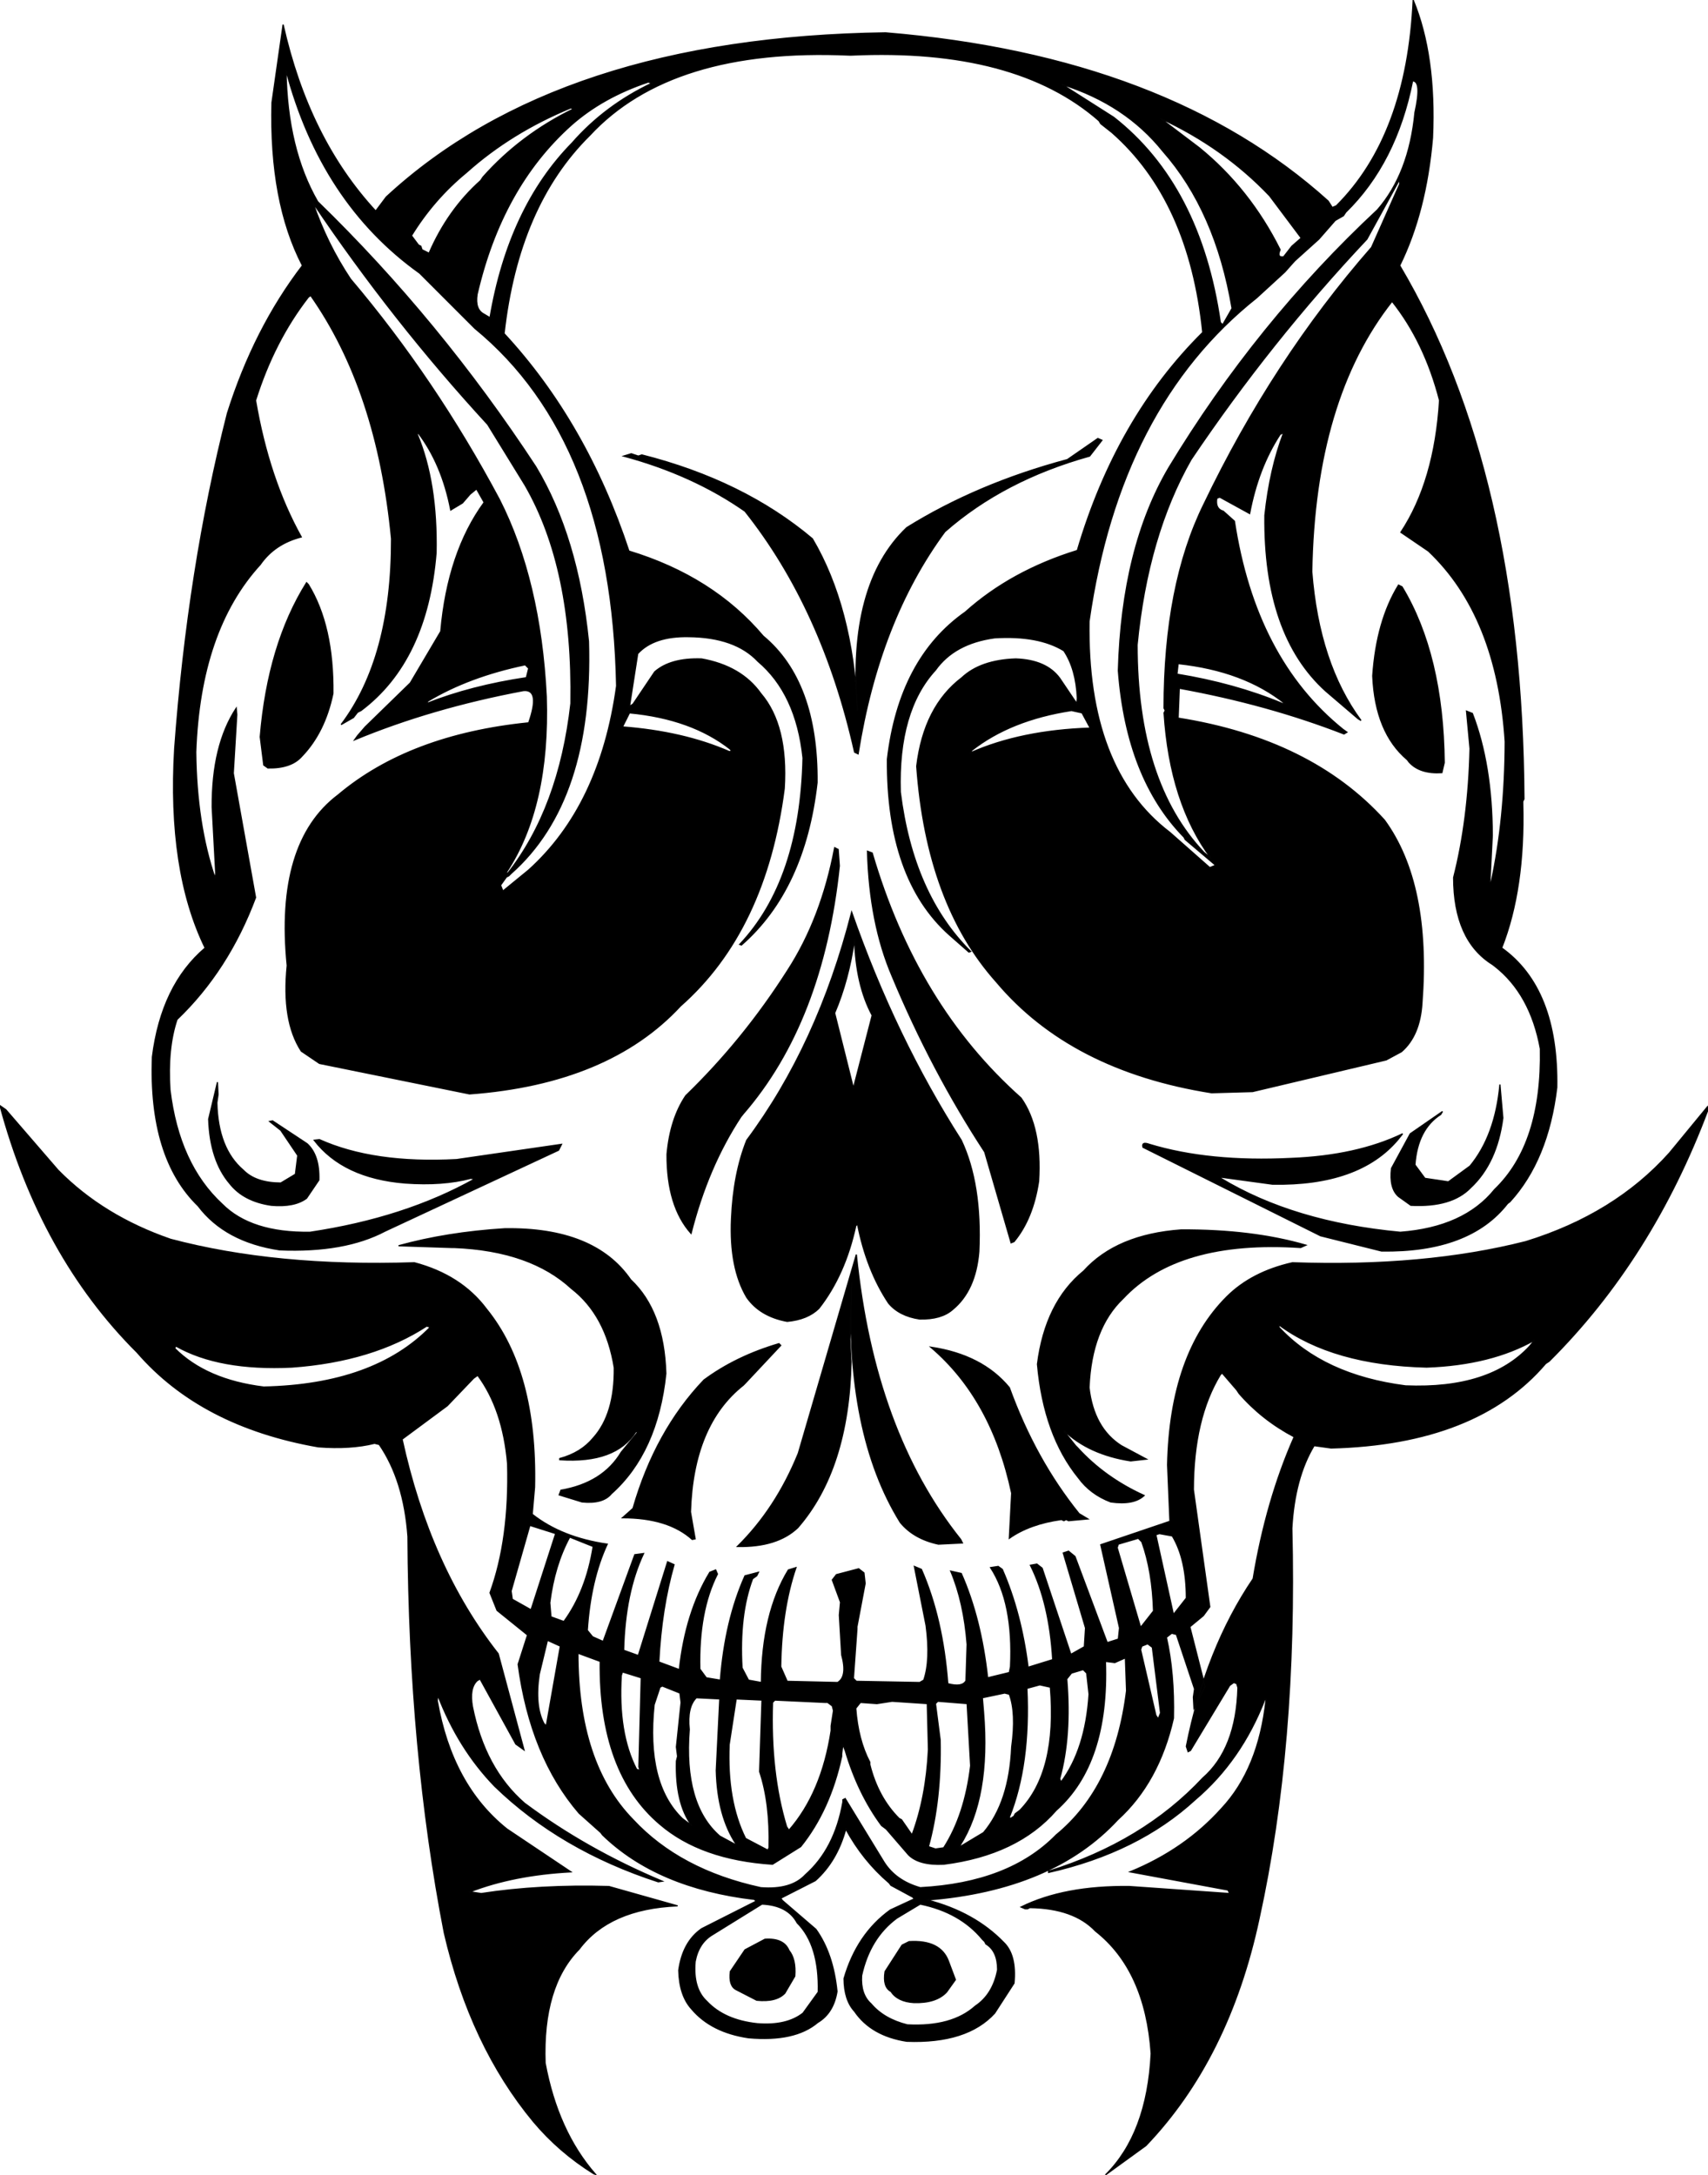
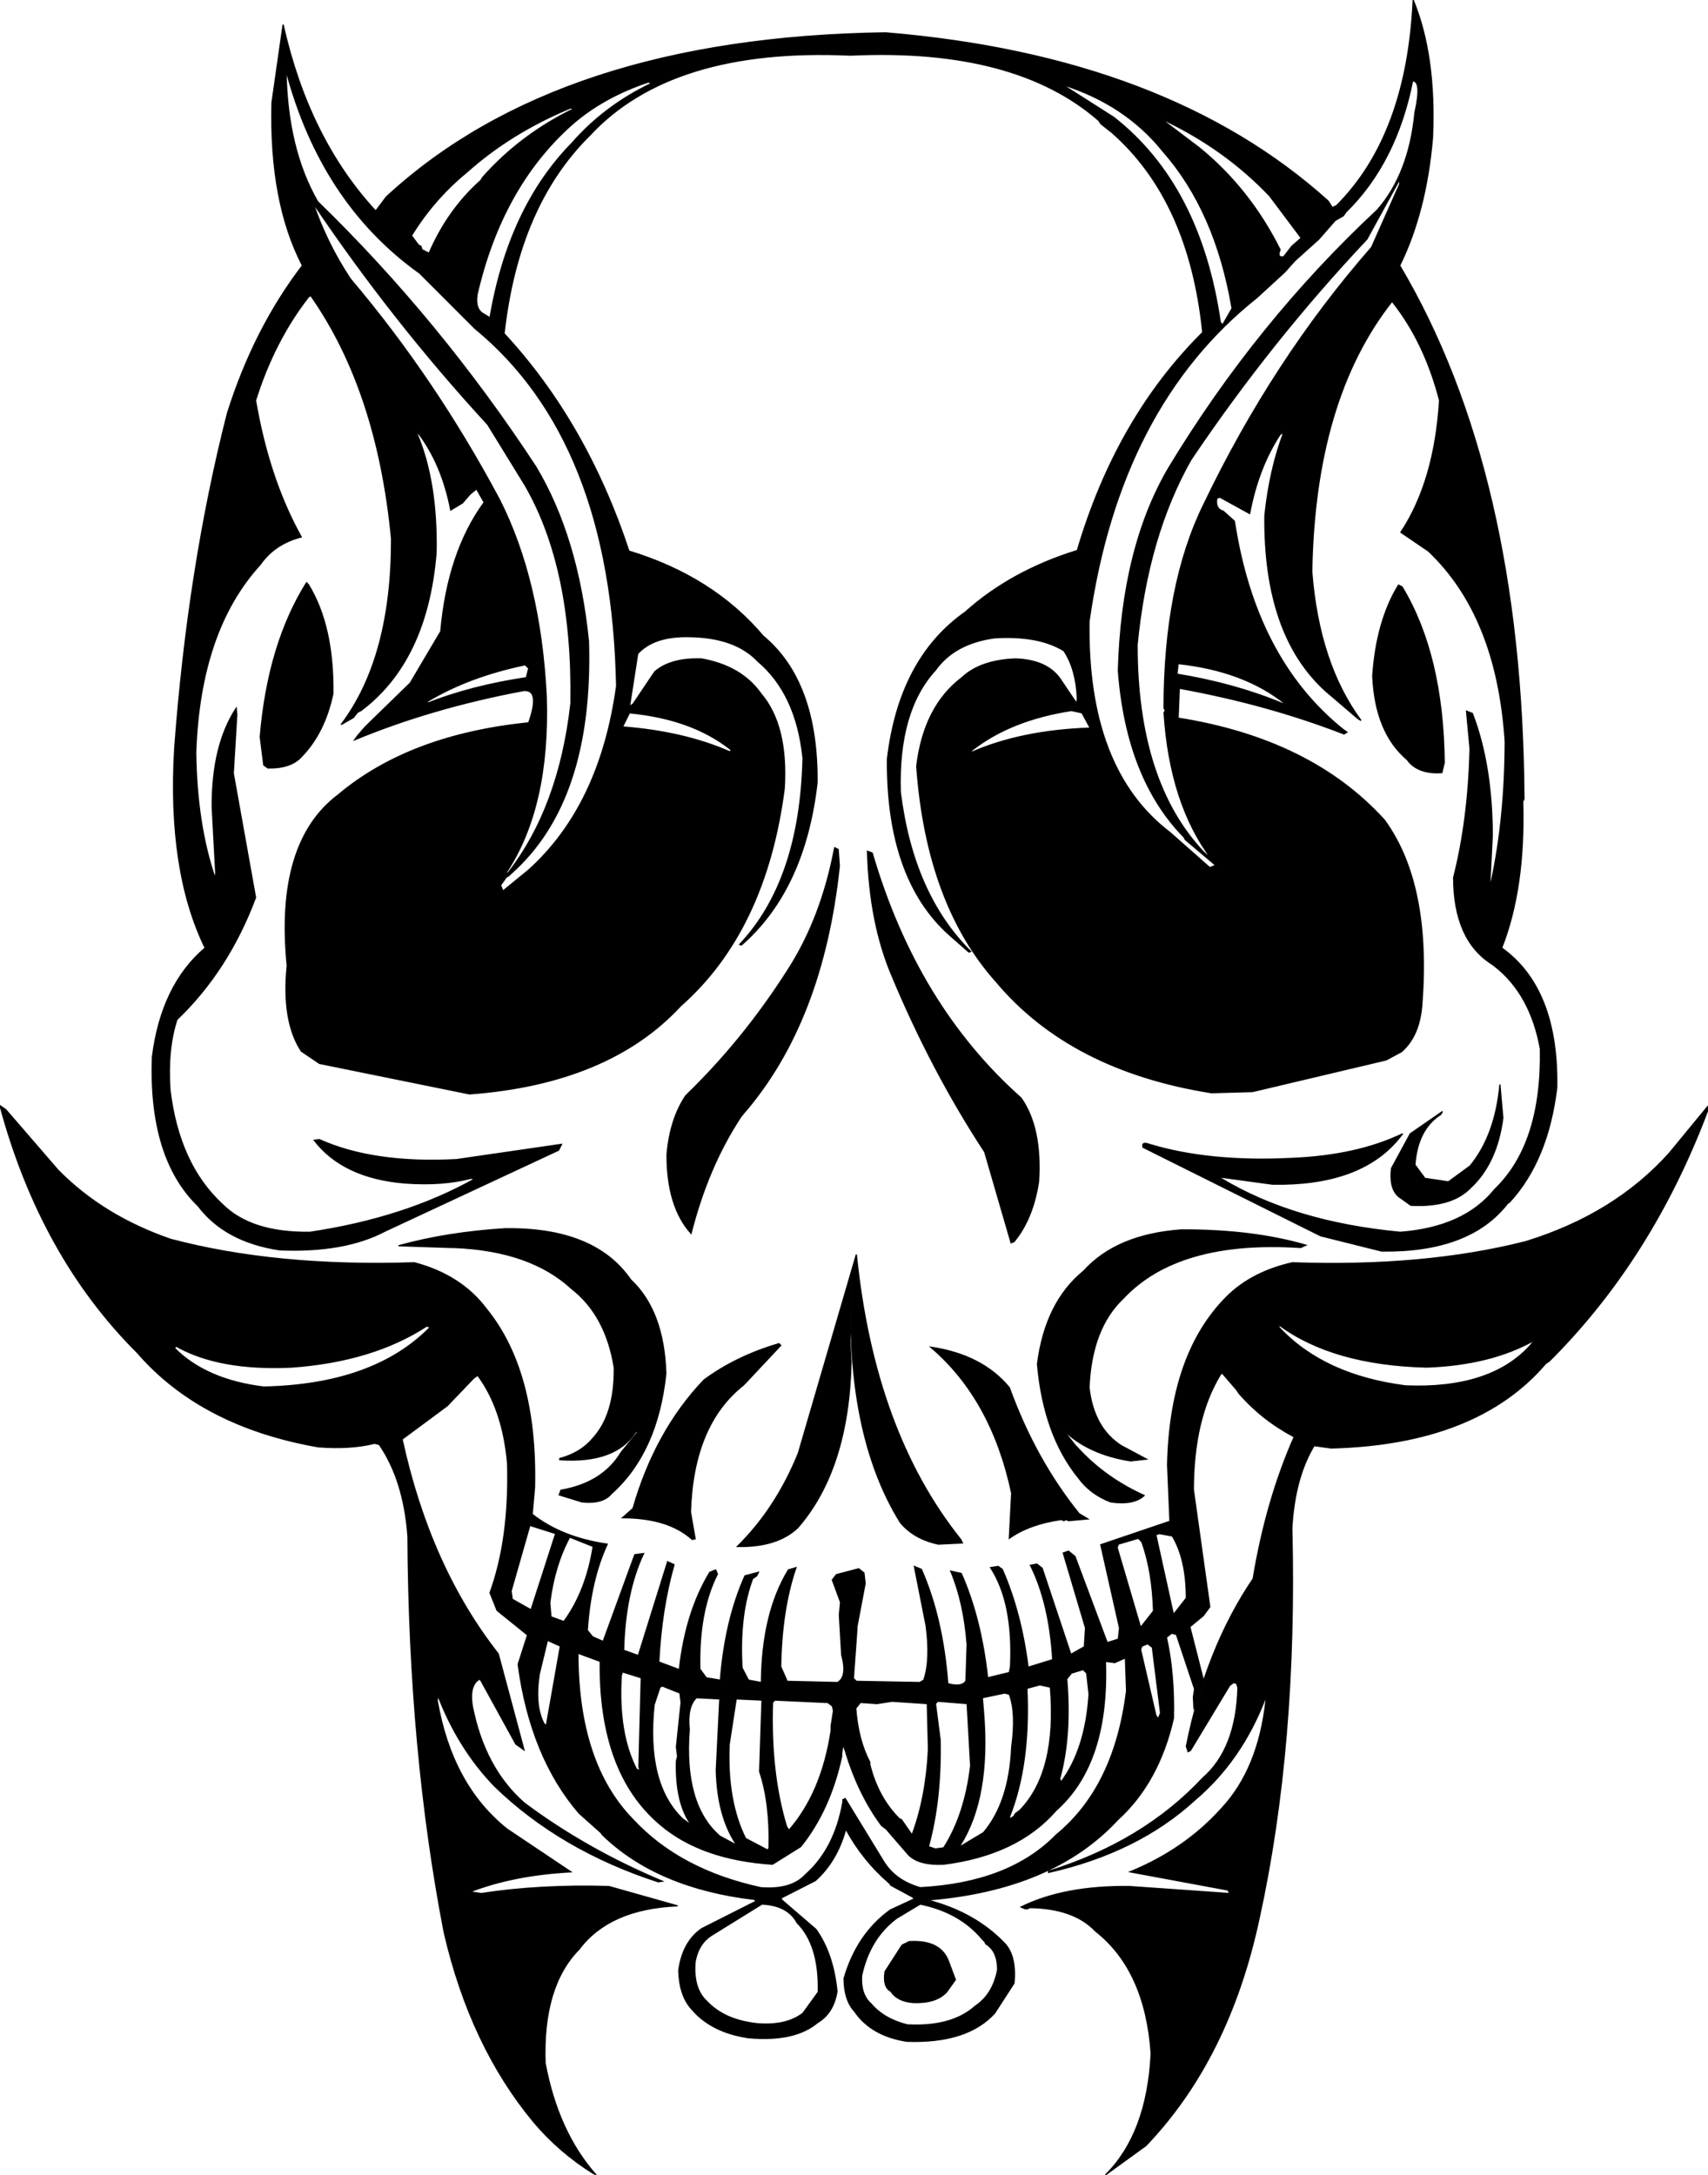
<svg xmlns="http://www.w3.org/2000/svg" width="1457" height="1855" version="1.1" desc="Created with decorsvg.com converter" viewBox="295 495 1457 1855">
  <path fill="rgb(0,0,0)" stroke="rgb(3,3,3)" stroke-width="1" opacity="1" d="M 1500.5 495 Q 1520.1 542.4 1517 612.5 Q 1511.6 675.6 1489 721.5 Q 1593.3 897.7 1595 1176.5 L 1594 1178.5 L 1594 1180.5 Q 1595.9 1252.9 1576 1303.5 Q 1624.4 1338.1 1623 1422.5 Q 1615.6 1484.3 1583 1520 L 1581 1521.5 Q 1548.6 1563.1 1473.5 1562 L 1421.5 1549 L 1270 1473.5 Q 1268.6 1468.5 1275.5 1471 Q 1326.5 1486.5 1396.5 1483 Q 1452.3 1480.8 1491.5 1462 L 1487.5 1467 Q 1454.3 1506.3 1380.5 1505 L 1336.5 1499 L 1336.5 1500 Q 1398.5 1537.5 1489.5 1546 Q 1543.9 1541.9 1570 1509.5 Q 1610.6 1470.6 1609 1389.5 Q 1600.5 1342.8 1570 1319 L 1568 1317.5 Q 1535.1 1296.9 1535 1243.5 Q 1547.6 1194.1 1549 1133.5 L 1546 1101.5 L 1551 1103.5 Q 1567.8 1147.2 1568 1207.5 L 1566 1247.5 L 1567 1247.5 Q 1578.8 1193.3 1579 1127.5 Q 1572.1 1020.4 1513.5 965 L 1490 949 Q 1518.8 905.4 1523 836.5 Q 1510.2 786.8 1482.5 752 Q 1416.5 835.5 1414 982.5 Q 1420.1 1060.9 1456 1109.5 L 1453.5 1108 L 1426 1084.5 Q 1372.9 1036.6 1374 934.5 Q 1378.2 894.9 1390 864 L 1387 865.5 Q 1368.3 894.1 1361 933 L 1335.5 919 L 1333 920 Q 1331.5 929 1338.5 931 L 1348 939.5 Q 1365.8 1056.7 1440.5 1117 L 1444 1119.5 L 1441.5 1121 Q 1376.5 1095.7 1301 1082 L 1300 1107.5 Q 1413.5 1125.5 1476 1194.5 Q 1515.6 1248.9 1508 1350.5 Q 1506.3 1378.3 1490.5 1392 L 1477.5 1399 L 1363.5 1426 L 1328.5 1427 Q 1208.5 1408 1145 1332.5 Q 1085.5 1266 1077 1148.5 Q 1083.1 1097.6 1115.5 1073 Q 1131.5 1058 1161.5 1057 Q 1187.6 1057.9 1199 1073.5 L 1213.5 1095 L 1214 1090.5 Q 1212.9 1065.6 1202.5 1050 Q 1180.8 1036.7 1143.5 1039 Q 1109.2 1043.7 1093 1066.5 Q 1060.9 1101.4 1063 1170.5 Q 1073.8 1257.7 1123 1306.5 L 1121.5 1307 L 1105 1292.5 Q 1051.3 1244.7 1052 1142.5 Q 1062.1 1056.6 1118.5 1017 Q 1157.5 982 1214 964.5 Q 1247.4 851.4 1321 778.5 Q 1309.5 666 1243.5 608 L 1234 600.5 L 1232.5 598 Q 1161.4 535.6 1021.5 542 L 1019.5 542 Q 867.7 535.2 798 610.5 Q 737.1 670.6 725 779.5 Q 795.2 855.3 831.5 965 Q 903.2 986.8 946 1037.5 Q 992.7 1076.3 992 1162.5 Q 981.6 1253.6 927.5 1301 L 926 1300.5 Q 977.7 1245.7 980 1141.5 Q 974.3 1086.7 941.5 1059 Q 922.1 1038.4 882.5 1038 Q 852.9 1037.4 839 1052.5 L 832 1097.5 L 835 1095.5 L 853.5 1068 Q 867.1 1056.1 893.5 1057 Q 927.4 1063.1 944 1086.5 Q 967.3 1113.7 964 1167.5 Q 948.3 1288.8 875.5 1353 Q 814.2 1419.2 695.5 1428 L 567.5 1402 L 552 1391.5 Q 535.2 1365.8 540 1318.5 Q 529.6 1213.6 583.5 1173 Q 644.3 1121.8 746 1111.5 Q 756.1 1082.6 741.5 1084 Q 663.2 1098.7 597.5 1126 L 600 1122.5 L 606.5 1115 L 645 1077.5 L 671 1033.5 Q 677 966 708 923.5 L 701.5 912 L 696 916.5 L 689.5 924 L 679.5 930 Q 671.9 890.6 651.5 864 L 651 865.5 Q 668.2 906.8 667 966.5 Q 659.4 1058.6 603 1101 L 600 1102.5 L 596.5 1107 L 586 1113 Q 629.2 1055.8 629 954.5 Q 616.9 827.9 560 747 L 558 748.5 Q 528.9 785.9 513 836.5 Q 524.4 903.5 552 953 Q 529.3 958.8 517 976.5 Q 465.6 1032.6 462 1136.5 Q 462.7 1197.8 478.5 1244 L 479 1239.5 L 476 1183.5 Q 475.7 1130.7 496.5 1099 L 497 1104.5 L 494 1154.5 L 513 1260.5 Q 489.7 1322.7 446 1364.5 Q 437.7 1389.2 440 1424.5 Q 447.6 1487.9 484.5 1522 Q 509.2 1546.8 559.5 1546 Q 640.4 1533.9 700 1500.5 L 696.5 1500 Q 672.8 1506.3 640.5 1504 Q 587.8 1499.7 563 1467.5 L 567.5 1467 Q 613.7 1487.8 684.5 1484 L 774 1471 L 771.5 1476 L 623.5 1545 Q 588.8 1563.3 533.5 1561 Q 487 1554 464 1523.5 Q 421.9 1482.6 425 1396.5 Q 432.7 1335.2 470 1303.5 Q 437.9 1237.6 444 1133.5 Q 455.4 979.4 489 847.5 Q 511.8 775.3 553 721.5 Q 524.8 667.2 527 582.5 L 536.5 516 Q 558.3 613.2 615.5 675 L 624.5 663 Q 771.5 527 1050.5 523 Q 1291 543 1428 666.5 L 1431.5 672 L 1435 670.5 Q 1495.3 610.3 1500.5 495 Z M 539 555 Q 540 622 566 667 Q 670 768 752 893 Q 788 953 797 1042 Q 801 1178 731 1240 L 729 1242 L 727 1243 L 722 1250 L 724 1255 L 746 1237 Q 807 1182 821 1080 Q 817 871 700 775 L 682 757 L 659 734 L 653 728 Q 569 668 539 555 Z M 1500 564 Q 1486 634 1443 676 L 1441 679 L 1434 683 L 1420 699 L 1400 717 L 1399 718 L 1391 727 L 1367 749 Q 1250 842 1224 1025 Q 1222 1151 1293 1205 L 1327 1235 L 1332 1233 L 1306 1211 L 1305 1209 Q 1256 1159 1249 1067 Q 1252 962 1292 894 Q 1367 770 1470 674 Q 1497 643 1502 591 Q 1508 564 1500 564 Z M 848 565 Q 809 578 782 602 Q 723 655 702 746 Q 700 759 708 763 L 713 766 Q 729 672 783 617 Q 811 585 851 566 L 848 565 Z M 1201 567 L 1245 595 Q 1319 653 1336 770 L 1338 772 L 1346 758 Q 1332 675 1287 624 Q 1255 584 1201 567 Z M 782 587 Q 731 608 693 642 Q 665 665 646 696 L 652 704 L 654 705 L 655 708 L 661 711 Q 677 674 705 649 L 707 646 Q 739 610 784 588 L 782 587 Z M 1285 596 L 1318 621 Q 1361 656 1387 708 Q 1384 715 1390 714 L 1397 705 L 1405 698 L 1378 662 Q 1339 621 1285 596 Z M 1489 648 L 1461 699 Q 1379 786 1311 887 Q 1274 952 1265 1045 Q 1265 1162 1322 1222 L 1328 1227 Q 1293 1180 1288 1103 L 1289 1101 L 1288 1099 Q 1288 994 1322 925 Q 1381 802 1465 706 L 1489 652 L 1489 648 Z M 562 668 Q 574 703 594 733 Q 666 818 721 921 Q 756 990 761 1089 Q 764 1183 727 1239 L 728 1240 Q 772 1184 782 1095 Q 784 980 743 909 L 711 857 Q 630 769 562 668 Z M 1300 1061 L 1299 1070 Q 1348 1078 1389 1095 L 1391 1095 Q 1356 1067 1300 1061 Z M 743 1062 Q 695 1072 660 1093 L 659 1095 Q 697 1080 744 1073 L 746 1065 L 743 1062 Z M 1209 1101 Q 1157 1109 1124 1135 L 1123 1137 Q 1166 1118 1225 1116 L 1218 1103 L 1209 1101 Z M 832 1103 L 826 1115 Q 878 1119 917 1136 L 919 1136 L 918 1134 Q 885 1108 832 1103 Z " />
-   <path fill="rgb(0,0,0)" stroke="rgb(3,3,3)" stroke-width="1" opacity="1" d="M 1231.5 869 L 1235 870.5 L 1224.5 884 Q 1151 904.5 1101 948.5 Q 1044.9 1024.6 1027 1138 L 1024 1136.5 Q 996.7 1014.3 930.5 931 Q 886 899.9 827 884 L 833.5 882 L 839.5 884 L 842.5 883 Q 929.1 904.9 988 954.5 Q 1022.3 1012.7 1026.5 1101 Q 1017.8 993.3 1068.5 945 Q 1128.6 907.6 1205.5 887 L 1231.5 869 Z " />
  <path fill="rgb(0,0,0)" stroke="rgb(3,3,3)" stroke-width="1" opacity="1" d="M 556.5 992 L 558 993.5 Q 579.7 1028.8 579 1086.5 Q 572.1 1119.6 552.5 1140 Q 543.4 1150.4 523.5 1150 L 520 1147.5 L 517 1123.5 Q 523.6 1044.6 556.5 992 Z " />
  <path fill="rgb(0,0,0)" stroke="rgb(3,3,3)" stroke-width="1" opacity="1" d="M 1488 994 L 1491 995.5 Q 1526 1053.5 1527 1145.5 L 1525 1154 Q 1506.2 1155.2 1497 1145 L 1495.5 1143 Q 1468.1 1119.9 1466 1071.5 Q 1469.2 1024.6 1488 994 Z " />
  <path fill="rgb(0,0,0)" stroke="rgb(3,3,3)" stroke-width="1" opacity="1" d="M 1007 1218 L 1010 1219.5 L 1011 1233.5 Q 997 1366.6 929 1445 L 927 1447.5 Q 898.8 1490.3 884.5 1547 Q 863.8 1523.8 864 1479.5 Q 866.7 1449.2 880 1429.5 Q 929.3 1381.8 967 1322.5 Q 995.7 1278.1 1007 1218 Z " />
  <path fill="rgb(0,0,0)" stroke="rgb(3,3,3)" stroke-width="1" opacity="1" d="M 1035 1221 L 1039 1222.5 Q 1077 1352.5 1166 1431.5 Q 1183.8 1456.7 1181 1502.5 Q 1176.2 1534.5 1160 1554 L 1157.5 1555 L 1135 1477.5 Q 1089.7 1408.3 1056 1327.5 Q 1036.7 1282.5 1035 1221 Z " />
-   <path fill="rgb(0,0,0)" stroke="rgb(3,3,3)" stroke-width="1" opacity="1" d="M 1021.5 1273 Q 1058.8 1379.7 1115 1467.5 Q 1132.6 1504.9 1130 1562.5 Q 1127.3 1595.8 1107.5 1612 Q 1097.9 1620.4 1079.5 1620 Q 1062.1 1617.4 1053 1606.5 Q 1034.2 1578.3 1026.5 1539 L 1025 1540.5 Q 1015.9 1582.4 993.5 1611 Q 983.9 1620.4 966.5 1622 Q 943.3 1617.7 932 1601.5 Q 917.1 1576.4 919 1534.5 Q 920.6 1496.1 932 1467.5 Q 992.6 1386.1 1021.5 1273 Z M 1024 1296 Q 1019 1331 1007 1359 L 1023 1423 L 1039 1361 Q 1025 1335 1024 1296 Z " />
-   <path fill="rgb(0,0,0)" stroke="rgb(3,3,3)" stroke-width="1" opacity="1" d="M 480.5 1418 L 481 1428.5 L 480 1435.5 Q 480.9 1474.6 502.5 1493 Q 513.1 1503.9 534.5 1504 L 547 1496.5 L 549 1480.5 L 534.5 1459 L 525 1451.5 L 527.5 1451 L 557 1470.5 Q 567.7 1480.3 567 1501.5 L 556.5 1517 Q 546.2 1524.7 526.5 1523 Q 502.9 1519.6 491 1504.5 Q 474.2 1484.8 473 1449.5 L 480.5 1418 Z " />
  <path fill="rgb(0,0,0)" stroke="rgb(3,3,3)" stroke-width="1" opacity="1" d="M 1574.5 1420 L 1577 1448.5 Q 1572 1487 1549.5 1508 Q 1533.3 1524.8 1498.5 1523 L 1488 1515.5 Q 1480 1508.5 1482 1491.5 L 1498 1462 L 1525.5 1443 L 1524 1445.5 Q 1504.2 1458.2 1502 1488.5 L 1510.5 1500 L 1530.5 1503 L 1549 1489.5 Q 1570.5 1463.5 1574.5 1420 Z " />
  <path fill="rgb(0,0,0)" stroke="rgb(3,3,3)" stroke-width="1" opacity="1" d="M 295 1438 L 300 1441.5 L 344.5 1493 Q 382.9 1532.1 440.5 1552 Q 530.6 1575.9 648.5 1572 Q 688.4 1582.6 710 1611.5 Q 753.2 1664.8 751 1763.5 L 749 1786.5 Q 774.2 1806.4 813 1812 Q 798.8 1842.6 796 1885.5 L 800.5 1891 L 809.5 1895 L 836.5 1821 L 844 1820 Q 828.2 1853.5 827 1902.5 L 839.5 1907 L 864.5 1827 L 870 1829.5 Q 859.3 1866.8 857 1912.5 L 874.5 1919 Q 879.9 1869.9 900.5 1836 L 905.5 1834 L 907 1837.5 Q 890.8 1869.3 892 1918.5 L 897.5 1926 L 909.5 1928 Q 913.5 1877 930.5 1839 L 942 1836 L 940.5 1839 L 937 1841.5 Q 925.4 1872.4 928 1917.5 L 933.5 1928 L 944.5 1930 Q 945 1871 967.5 1834 L 974 1832 Q 961.7 1867.9 961 1916.5 L 966.5 1929 L 1009.5 1930 Q 1018 1925 1013 1906.5 L 1011 1872.5 L 1012 1861.5 L 1005 1842.5 L 1008.5 1838 L 1027.5 1833 L 1032 1836.5 L 1033 1845.5 L 1026 1882.5 L 1026 1884.5 L 1023 1926.5 L 1025.5 1929 L 1079.5 1930 L 1083 1928 Q 1088.9 1910.9 1085 1881.5 L 1075 1831 L 1081 1833.5 Q 1099.3 1875.2 1103.5 1931 Q 1115.8 1934.3 1119 1928.5 L 1120 1897.5 Q 1117.2 1861.6 1106 1835 L 1115 1837 Q 1131.9 1875.2 1137.5 1926 L 1156 1921.5 L 1157 1916.5 Q 1159.6 1862.1 1140 1832 L 1146.5 1831 L 1150 1833.5 Q 1166.2 1870.6 1172 1917 L 1193 1910.5 Q 1190.2 1862.5 1174 1830 L 1179.5 1829 L 1184 1832.5 L 1208.5 1906 L 1220 1899.5 L 1221 1883.5 L 1202 1819.5 L 1206.5 1818 L 1212 1822.5 L 1239.5 1896 L 1249 1893 L 1250 1883.5 L 1234 1812.5 L 1293 1792.5 L 1291 1744.5 Q 1293 1649.5 1341.5 1601 Q 1362.8 1579.8 1397.5 1572 Q 1510 1576 1596.5 1554 Q 1672.2 1530.7 1719 1478.5 L 1751.5 1439 L 1752 1441.5 Q 1704.2 1568.7 1616.5 1656 L 1613.5 1658 Q 1554.8 1726.8 1430.5 1730 L 1416 1728 Q 1399.4 1755.5 1397 1798.5 Q 1401.5 1983.5 1369 2131.5 Q 1343.4 2250.9 1272.5 2325 L 1238 2350 Q 1273.6 2314.8 1277 2246.5 Q 1272.1 2175.4 1229.5 2142 Q 1211 2122.5 1173.5 2122 L 1171.5 2123 L 1169.5 2123 L 1166 2121.5 Q 1202.8 2103.3 1258.5 2104 L 1344 2110 L 1342.5 2107 L 1259 2091.5 Q 1305.8 2072.3 1337 2037.5 Q 1368.7 2003.7 1375 1944.5 L 1374 1944.5 Q 1353.7 1996.7 1314.5 2030 Q 1265.8 2074.8 1189.5 2092 L 1189.5 2091 Q 1270 2066 1321 2011.5 Q 1349.6 1986.6 1351 1934.5 L 1350 1931 L 1347.5 1930 L 1344 1932.5 L 1310.5 1988 L 1308.5 1989 L 1307 1984.5 Q 1323.6 1901.1 1364 1841.5 Q 1375.1 1774.6 1399 1720.5 Q 1371.5 1706 1352 1683.5 L 1350 1680.5 L 1337.5 1666 L 1336 1667.5 Q 1313.1 1705.1 1313 1765.5 L 1327 1865.5 L 1321.5 1873 L 1310 1882.5 L 1323 1933.5 L 1313.5 1952 L 1313 1942.5 L 1314 1935.5 L 1298.5 1889 L 1294.5 1888 L 1290 1891.5 Q 1296.9 1922.1 1296 1960.5 Q 1283.6 2015.1 1248.5 2047 Q 1193 2107 1086 2115.5 Q 1126.1 2125.9 1151 2151.5 Q 1162.3 2162.2 1160 2186.5 L 1143.5 2212 Q 1119.9 2237.9 1068.5 2236 Q 1038.2 2231.3 1024 2210.5 Q 1015.1 2200.9 1015 2182.5 Q 1026 2144.5 1054.5 2124 L 1075 2114.5 L 1073.5 2113 L 1055 2103 L 1053.5 2101 Q 1031.1 2081.9 1016.5 2055 Q 1009 2082.5 990.5 2099 L 961 2114 L 962.5 2116 L 991 2140.5 Q 1005.8 2161.2 1009 2193.5 Q 1006 2212 992.5 2220 Q 973 2236.5 933.5 2233 Q 901.7 2228.3 885 2208.5 Q 874.5 2197 874 2175.5 Q 877.3 2151.3 893.5 2140 L 940 2116.5 L 938.5 2115 Q 855.6 2105.2 809 2060 L 807.5 2058 L 789 2041.5 Q 747.6 1993.4 737 1914.5 L 745 1889.5 L 719 1868.5 L 713 1853.5 Q 729.7 1807.7 728 1743.5 Q 724 1697 702.5 1668 L 699 1670.5 L 676.5 1694 L 638 1722.5 Q 661.7 1831.3 720 1905.5 L 742 1987.5 L 738.5 1985 L 735 1982.5 L 704.5 1927 L 702 1928.5 Q 695.3 1934.8 698 1950.5 Q 708.5 2003.5 742.5 2033 Q 795.2 2072.3 860 2099.5 L 856.5 2100 Q 773.1 2072.9 717 2018.5 Q 686 1986.5 668.5 1941 L 668 1945.5 Q 680.5 2017.5 727.5 2055 L 782 2091.5 Q 733.1 2094.1 696 2108.5 L 705.5 2110 Q 755.3 2102.3 814.5 2104 L 873 2120.5 Q 814.9 2122.9 789 2157.5 Q 757.7 2189.2 760 2254.5 Q 770.8 2312.7 803 2349.5 L 801.5 2349 Q 771.9 2330.6 750 2304.5 Q 696.3 2239.7 674 2143.5 Q 644 1989 643 1805.5 Q 639.5 1757.5 618.5 1727 L 614.5 1726 Q 594.1 1731.1 566.5 1729 Q 466.5 1711.5 412 1648.5 Q 329.7 1566.5 295 1438 Z M 1386 1625 L 1386 1627 Q 1424 1668 1494 1677 Q 1566 1680 1600 1643 L 1604 1638 Q 1567 1659 1512 1661 Q 1432 1659 1386 1625 Z M 659 1626 Q 613 1656 544 1661 Q 482 1664 445 1643 L 444 1645 Q 471 1672 520 1678 Q 614 1676 662 1627 L 659 1626 Z M 747 1796 L 731 1852 L 732 1859 L 748 1868 L 769 1803 L 747 1796 Z M 1284 1803 L 1281 1804 L 1296 1872 L 1307 1858 Q 1307 1825 1295 1805 L 1284 1803 Z M 781 1806 Q 768 1830 764 1862 L 765 1874 L 776 1878 Q 795 1852 801 1814 L 781 1806 Z M 1266 1807 L 1249 1812 L 1248 1815 L 1268 1883 L 1279 1869 Q 1278 1835 1269 1810 L 1266 1807 Z M 762 1894 L 755 1923 Q 751 1950 759 1965 L 761 1967 L 773 1899 L 762 1894 Z M 1274 1897 L 1269 1899 L 1268 1902 L 1281 1958 L 1283 1961 L 1285 1956 L 1278 1900 L 1274 1897 Z M 788 1905 Q 788 1999 835 2047 Q 875 2090 944 2105 Q 970 2107 982 2094 Q 1007 2072 1014 2032 L 1014 2030 L 1016 2029 L 1049 2083 Q 1059 2099 1080 2105 Q 1156 2101 1196 2060 Q 1246 2019 1256 1937 L 1255 1909 L 1246 1913 L 1238 1912 Q 1241 1999 1196 2039 Q 1163 2077 1100 2085 Q 1079 2086 1070 2077 L 1051 2055 L 1047 2052 Q 1027 2025 1016 1988 L 1014 1983 L 1013 1991 L 1013 1993 Q 1003 2039 978 2070 L 954 2085 Q 893 2081 858 2051 Q 806 2007 807 1912 L 788 1905 Z M 1219 1919 L 1209 1922 L 1205 1927 Q 1209 1976 1199 2012 L 1200 2015 Q 1221 1987 1224 1940 L 1222 1922 L 1219 1919 Z M 826 1921 L 825 1924 Q 822 1973 838 2004 L 841 2005 L 840 2002 L 842 1926 L 826 1921 Z M 1182 1932 L 1171 1935 Q 1174 2000 1156 2045 L 1157 2046 L 1160 2044 L 1161 2042 L 1165 2039 Q 1197 2006 1191 1934 L 1182 1932 Z M 860 1933 L 858 1934 L 853 1949 Q 846 2016 877 2046 L 885 2052 Q 871 2033 872 1997 L 873 1993 L 872 1985 L 876 1947 L 875 1939 L 860 1933 Z M 1152 1939 L 1133 1943 L 1134 1955 Q 1140 2028 1114 2069 L 1114 2070 L 1134 2058 Q 1156 2032 1158 1985 Q 1162 1956 1156 1940 L 1152 1939 Z M 889 1943 Q 881 1951 883 1970 Q 878 2034 909 2061 L 922 2068 L 923 2068 Q 907 2044 906 2005 L 909 1944 L 889 1943 Z M 923 1944 L 917 1983 Q 915 2031 931 2063 L 950 2073 L 951 2071 Q 952 2033 943 2006 L 945 1945 L 923 1944 Z M 956 1945 L 954 1947 Q 952 2007 966 2053 L 968 2056 Q 996 2024 1004 1971 L 1004 1967 L 1006 1954 L 1005 1950 L 1001 1947 L 999 1947 L 956 1945 Z M 1056 1946 L 1043 1948 L 1029 1947 L 1025 1952 Q 1027 1979 1037 1998 L 1037 2000 Q 1044 2028 1062 2046 L 1064 2047 L 1073 2060 Q 1085 2028 1087 1987 L 1086 1948 L 1056 1946 Z M 1095 1946 L 1093 1948 L 1097 1979 Q 1098 2030 1087 2070 L 1093 2072 L 1100 2071 Q 1118 2043 1123 2001 L 1120 1948 L 1095 1946 Z M 945 2119 L 903 2145 Q 891 2152 888 2168 Q 886 2191 898 2202 Q 913 2218 941 2221 Q 966 2223 980 2212 L 993 2194 Q 994 2154 975 2135 Q 967 2120 945 2119 Z M 1080 2119 L 1060 2131 Q 1037 2148 1030 2180 Q 1029 2196 1038 2204 Q 1049 2217 1069 2222 Q 1107 2224 1127 2206 Q 1142 2196 1146 2175 Q 1146 2159 1136 2153 L 1135 2151 L 1133 2149 Q 1114 2126 1080 2119 Z " />
  <path fill="rgb(0,0,0)" stroke="rgb(3,3,3)" stroke-width="1" opacity="1" d="M 725.5 1543 Q 802.2 1541.8 833 1586.5 Q 861.4 1613.1 863 1666.5 Q 855.9 1733.9 816.5 1769 Q 809.3 1777.8 791.5 1776 L 772 1770 L 773.5 1766 Q 809.3 1759.8 825 1733.5 L 839 1716.5 L 837.5 1716 Q 820.2 1743.2 772.5 1740 L 772.5 1739 Q 790.6 1734.1 801 1721.5 Q 819.5 1701 819 1661.5 Q 811.8 1616.7 782.5 1594 Q 747.4 1561.6 682.5 1559 L 680.5 1559 L 635 1557.5 Q 676.1 1546.1 725.5 1543 Z " />
  <path fill="rgb(0,0,0)" stroke="rgb(3,3,3)" stroke-width="1" opacity="1" d="M 1302.5 1544 Q 1363 1543.7 1409 1557 L 1404.5 1559 Q 1300.1 1552.1 1253 1602.5 Q 1226.1 1628.1 1224 1678.5 Q 1228 1713 1251.5 1728 L 1273 1739.5 L 1259.5 1741 Q 1223.6 1735.4 1202.5 1715 L 1203 1716.5 L 1204.5 1718 L 1212.5 1728 L 1214 1729.5 Q 1237.3 1755.2 1271 1770.5 Q 1262.3 1778.8 1242.5 1776 Q 1225.1 1769.4 1215 1755.5 Q 1185.4 1719.1 1180 1658.5 Q 1186.7 1605.7 1219.5 1579 Q 1247.5 1548 1302.5 1544 Z " />
  <path fill="rgb(0,0,0)" stroke="rgb(3,3,3)" stroke-width="1" opacity="1" d="M 1025.5 1565 Q 1040.7 1715.8 1114.5 1808 L 1116 1811 L 1095.5 1812 Q 1074.5 1807.5 1063 1793.5 Q 1015.9 1717.6 1021.5 1589 L 1020 1637.5 L 1021 1656.5 Q 1019 1748 975.5 1798 Q 957.9 1814.7 924 1814 Q 956.9 1781.6 976 1734.5 L 1025.5 1565 Z " />
  <path fill="rgb(0,0,0)" stroke="rgb(3,3,3)" stroke-width="1" opacity="1" d="M 959.5 1641 L 961 1642.5 L 930.5 1675 L 929 1676.5 Q 886.3 1710.3 884 1784.5 L 888 1807.5 L 885.5 1808 Q 865 1789.5 826 1789.5 L 835 1781.5 Q 854 1715.5 895.5 1672 Q 922.8 1651.8 959.5 1641 Z " />
  <path fill="rgb(0,0,0)" stroke="rgb(3,3,3)" stroke-width="1" opacity="1" d="M 1089 1644 Q 1132.9 1650.5 1156 1678.5 Q 1178.2 1739.8 1215.5 1786 L 1223 1790.5 L 1206.5 1792 L 1204.5 1791 L 1202.5 1792 L 1200.5 1791 Q 1173.5 1794.7 1156 1807 L 1158 1768.5 Q 1141 1688.3 1089 1644 Z " />
-   <path fill="rgb(0,0,0)" stroke="rgb(3,3,3)" stroke-width="1" opacity="1" d="M 947.5 2149 Q 963.6 2147.9 968 2158.5 Q 974.1 2165.9 973 2180.5 L 964.5 2195 Q 957.2 2202.7 940.5 2201 L 923 2192 Q 916.5 2188.7 918 2176.5 L 930.5 2158 L 947.5 2149 Z " />
  <path fill="rgb(0,0,0)" stroke="rgb(3,3,3)" stroke-width="1" opacity="1" d="M 1070.5 2151 Q 1097.1 2149.4 1104 2167.5 L 1110 2183.5 L 1102.5 2194 Q 1093.6 2203.6 1074.5 2203 Q 1060.8 2202.2 1055 2193.5 Q 1047.9 2189.6 1050 2176.5 L 1064.5 2154 L 1070.5 2151 Z " />
</svg>